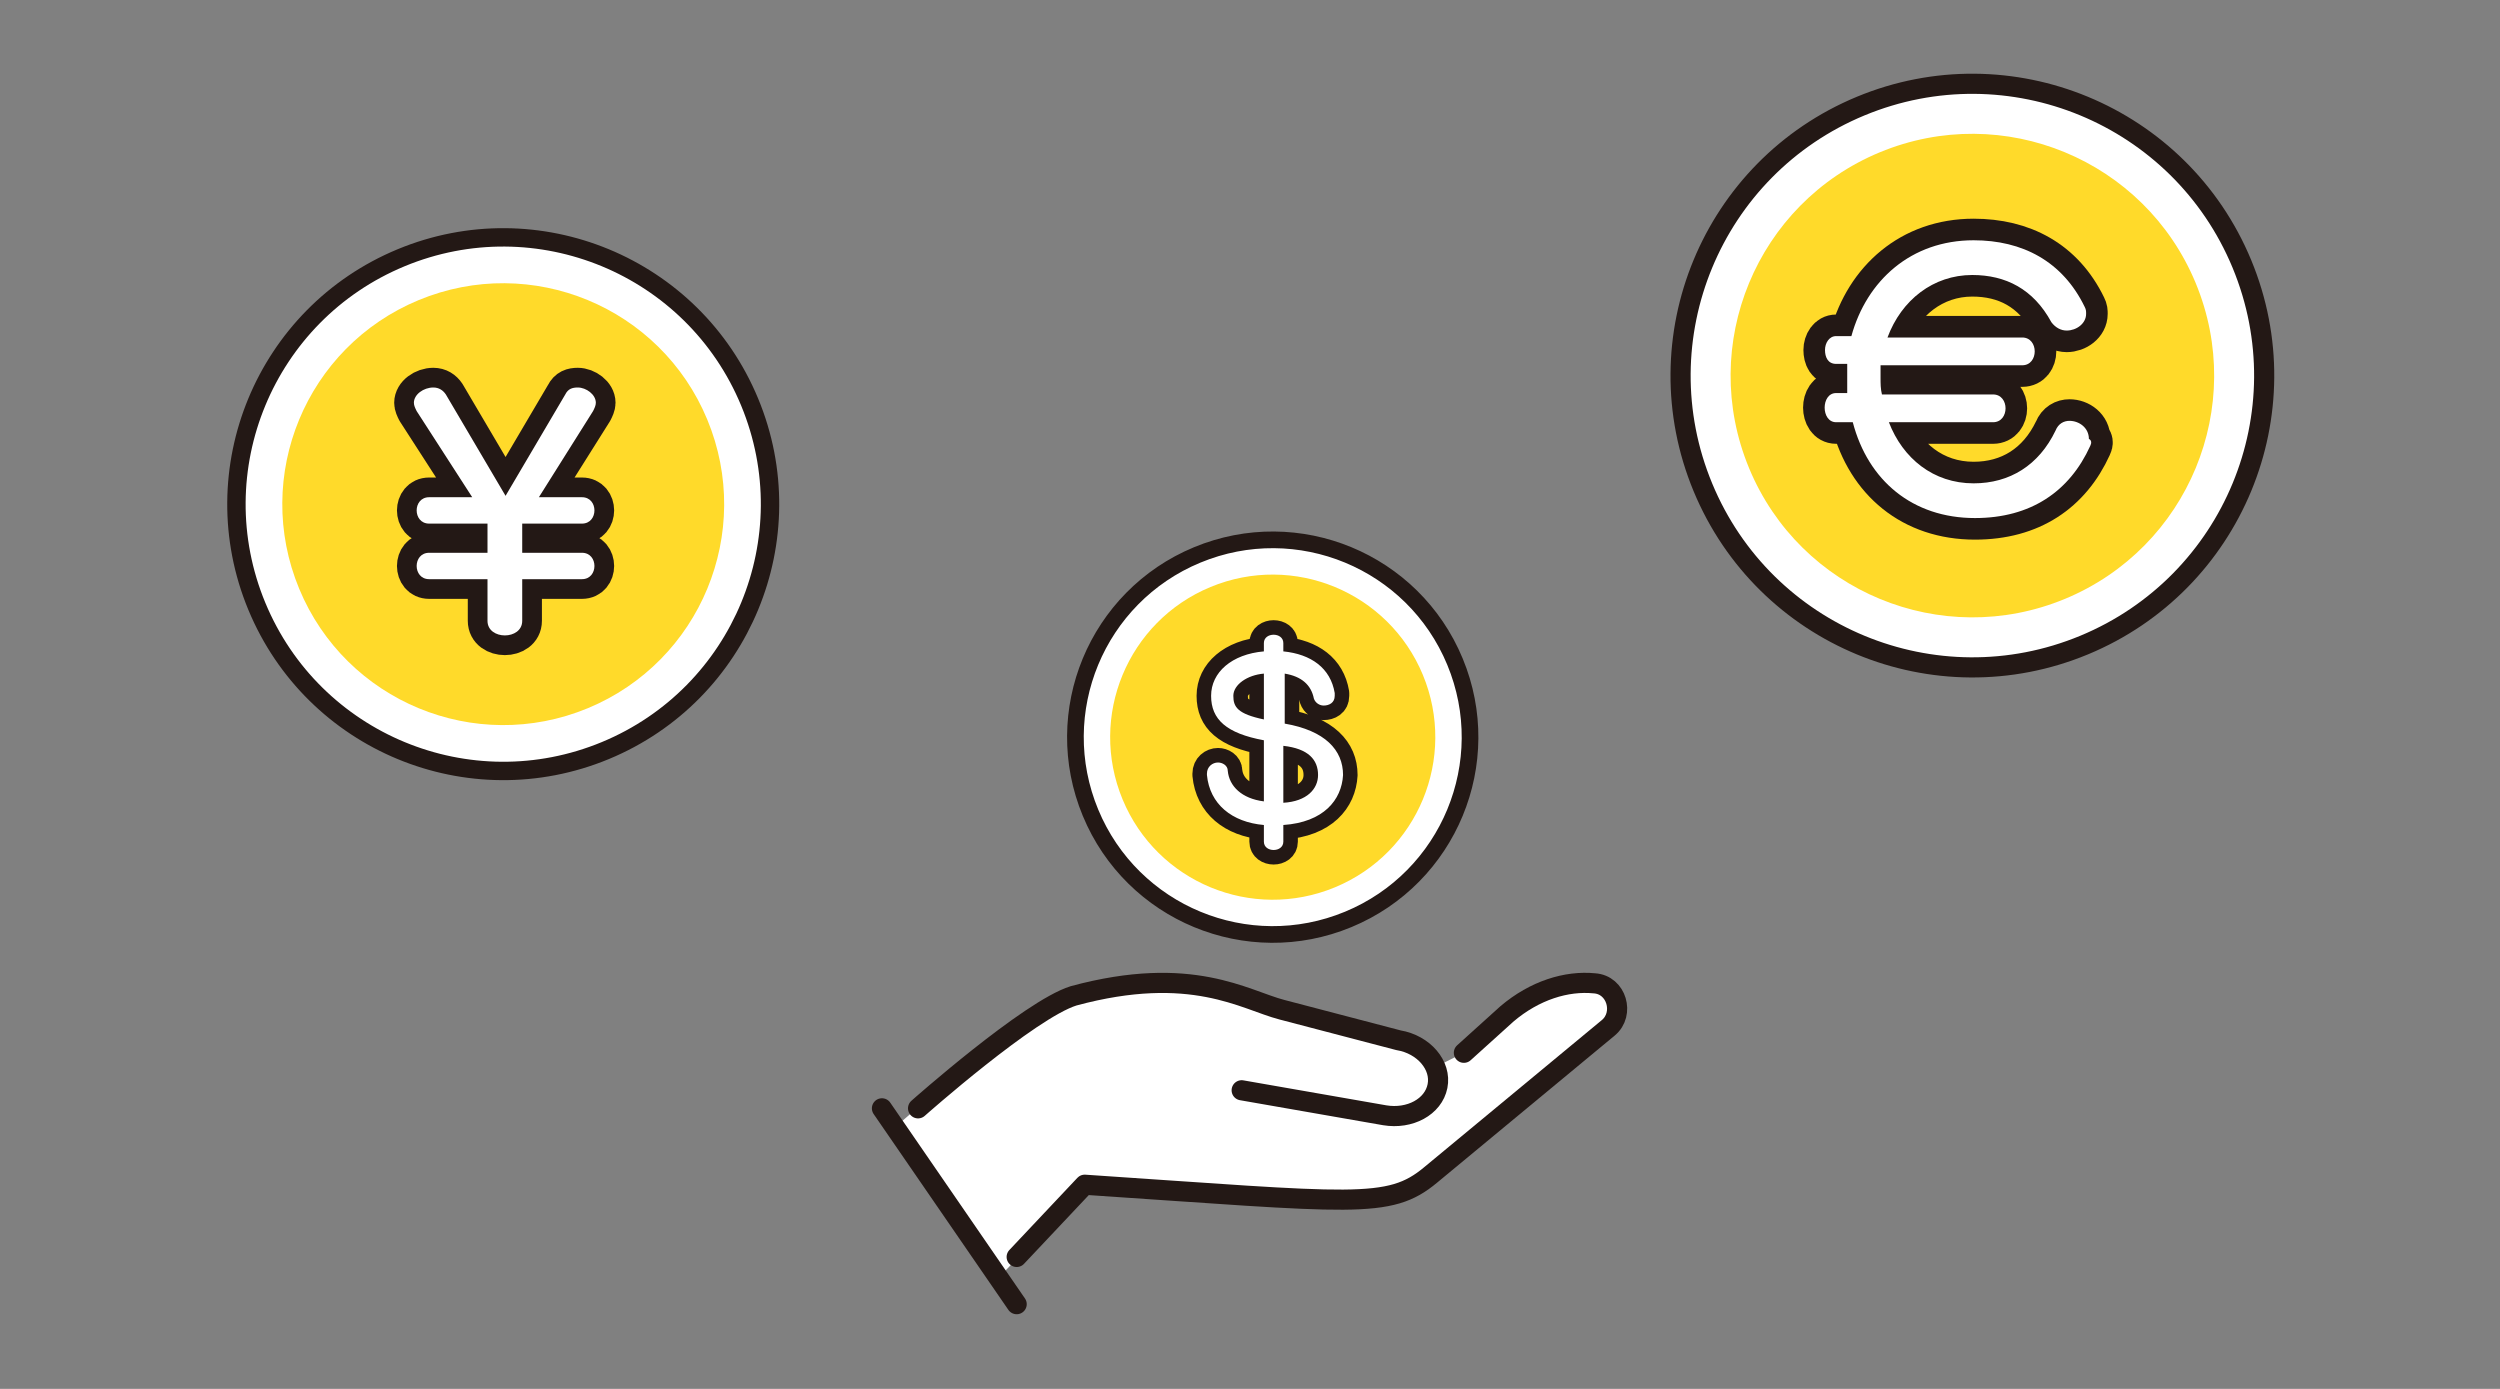
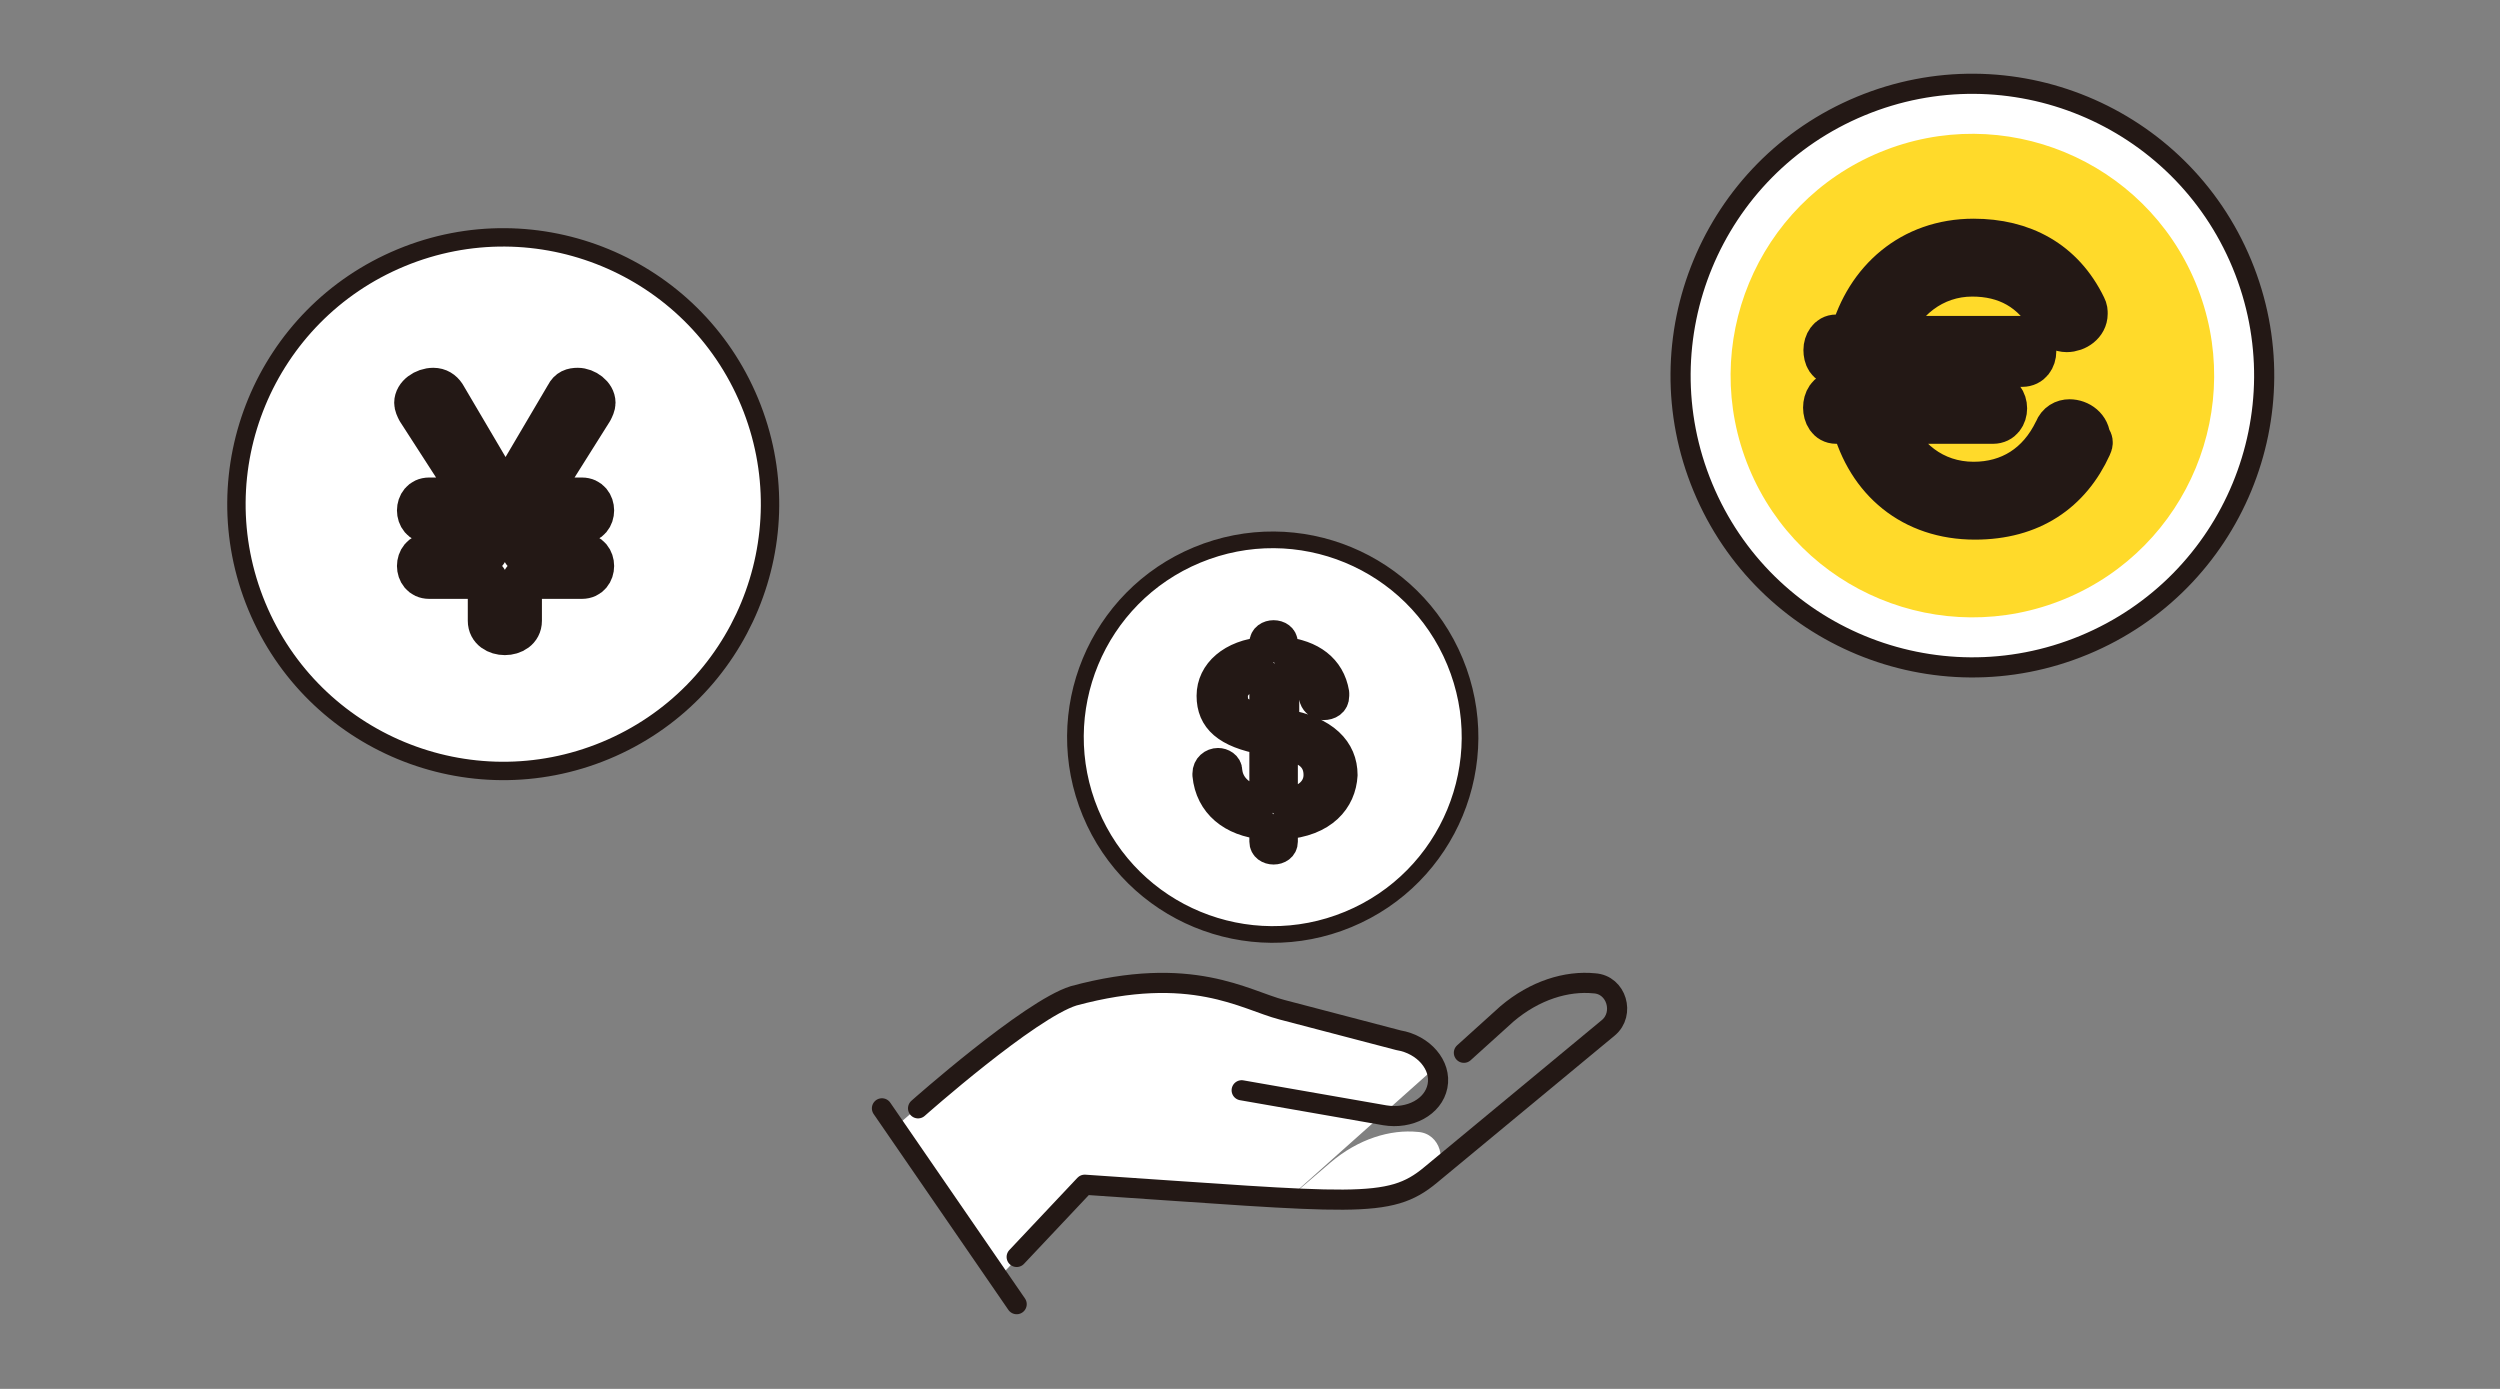
<svg xmlns="http://www.w3.org/2000/svg" version="1.1" id="圖層_1" x="0px" y="0px" viewBox="0 0 180 100" style="enable-background:new 0 0 180 100;" xml:space="preserve">
  <rect x="0" y="0" width="180" height="100" fill="#808080" stroke="none" />
  <style type="text/css">
	.st0{fill:#FFF4D6;}
	.st1{fill:#FFFFFF;}
	.st2{fill:#FFE7A3;}
	.st3{fill:#FFF1F0;}
	.st4{fill:#F4F8FA;}
	.st5{opacity:0.56;}
	.st6{opacity:0.28;fill:#CCF0F0;stroke:#BDE3E2;stroke-width:0.978;stroke-miterlimit:10;}
	.st7{fill:#FFFFFF;stroke:#D9D9D9;stroke-miterlimit:10;}
	.st8{fill:#1CADA4;}
	.st9{fill:#C2F2FF;}
	.st10{clip-path:url(#SVGID_00000143610225784554733970000000266773882593104057_);}
	.st11{fill:#DAF7FF;}
	.st12{fill:#B7D749;}
	.st13{fill:#95C300;}
	.st14{fill:#FF92AA;}
	.st15{fill:#FFE8EC;}
	.st16{fill:#FFF5F7;}
	.st17{fill:#B0D84C;}
	.st18{fill:#FFC4C2;}
	.st19{fill-rule:evenodd;clip-rule:evenodd;fill:#BB7D3F;}
	.st20{fill:#BD6B5D;}
	.st21{fill:#FFA3B8;}
	.st22{fill:#FFFBFC;}
	.st23{fill:#FB3061;}
	.st24{fill:#A46763;}
	.st25{fill:#F3F8FB;}
	.st26{fill:#BAB6B0;}
	.st27{fill:#5EBAC2;}
	.st28{fill:#677C89;}
	.st29{fill:#FBE947;}
	.st30{fill:#FF5188;}
	.st31{fill:#E3E3E3;}
	.st32{fill:#BE3D67;}
	.st33{fill:#4D4D4D;}
	.st34{clip-path:url(#SVGID_00000067952635769710466830000011583896265147111077_);}
	.st35{fill:#FFE84D;}
	.st36{fill:#FFD611;}
	.st37{fill:#FFE31D;}
	.st38{clip-path:url(#SVGID_00000094586307380640154050000013900594192016995756_);}
	.st39{fill:#BB7D3F;}
	.st40{fill:#A6D142;}
	.st41{display:none;opacity:0.27;}
	.st42{opacity:0.27;}
	.st43{display:inline;}
	.st44{display:inline;clip-path:url(#SVGID_00000129917965801820710040000007312610062368480135_);}
	.st45{display:none;opacity:0.72;fill:#FFFFFF;}
	.st46{display:none;opacity:0.4;}
	.st47{fill:#FFB029;}
	.st48{opacity:0.12;}
	.st49{fill:#FFF7BA;}
	.st50{fill:#AD7E45;}
	.st51{fill:none;}
	.st52{fill:none;stroke:#FF9900;stroke-miterlimit:10;stroke-dasharray:6;}
	.st53{fill:#FAED00;}
	.st54{fill:#434343;}
	.st55{fill:#00A19B;}
	.st56{fill:#595959;}
	.st57{fill:#FFFFFF;stroke:#87D4C7;stroke-width:0.982;stroke-miterlimit:10;}
	.st58{fill:#FF9900;}
	.st59{fill:#262626;}
	.st60{fill:#EF4343;}
	.st61{fill:#3CBAAD;}
	.st62{fill:#FC635D;}
	.st63{fill:#5F1985;}
	.st64{fill:#FBE0D6;}
	.st65{fill:#804F21;}
	.st66{fill:#FFC552;}
	.st67{fill:#FFA099;}
	.st68{fill:#B28146;}
	.st69{fill:#87D4C7;}
	.st70{fill:none;stroke:#FC746F;stroke-miterlimit:10;stroke-dasharray:6;}
	.st71{fill:#FC746F;}
	.st72{fill:#28C0FC;}
	.st73{fill:#6A3906;}
	.st74{fill:#ED7980;}
	.st75{fill:#FFEF91;}
	.st76{fill:none;stroke:#434343;stroke-width:0.22;stroke-miterlimit:10;}
	.st77{fill:none;stroke:#434343;stroke-width:0.275;stroke-linecap:round;stroke-linejoin:round;stroke-miterlimit:10;}
	.st78{fill:#FFD77A;}
	.st79{fill:#7C7C7C;}
	.st80{fill:#D9D9D9;}
	.st81{fill:#F0F0F0;}
	.st82{fill:#9C6F43;}
	.st83{fill:#5FC7B9;}
	.st84{fill:#2E2E47;}
	.st85{fill:#FBBFA8;}
	.st86{fill:#FFE2BD;}
	.st87{fill:#7AE2FF;}
	.st88{fill:#52D4FF;}
	.st89{fill:#FFE369;}
	.st90{fill:#FFD640;}
	.st91{fill:#FFC8C2;}
	.st92{fill:#BDE3E2;}
	.st93{fill:#E1EFEF;}
	.st94{fill:none;stroke:#00A19B;stroke-miterlimit:10;}
	.st95{fill:#FFF100;}
	.st96{fill:#00C9A8;}
	.st97{clip-path:url(#SVGID_00000118357260995366660640000001323433963199227010_);}
	.st98{clip-path:url(#SVGID_00000105392044605851727960000004409589147904250547_);}
	.st99{clip-path:url(#SVGID_00000083800798360704584420000012476623452665975743_);}
	.st100{fill:none;stroke:#D9D9D9;stroke-miterlimit:10;}
	.st101{clip-path:url(#SVGID_00000093861398179444916890000002645133911127312544_);}
	.st102{clip-path:url(#SVGID_00000070823140223002434630000012134703044506337154_);}
	.st103{clip-path:url(#SVGID_00000183228203189283936560000016266891368844557987_);}
	.st104{clip-path:url(#SVGID_00000012465670250508736070000011674445974961228942_);}
	.st105{clip-path:url(#SVGID_00000168820718355817103700000007823882539075425940_);}
	.st106{clip-path:url(#SVGID_00000103976099439869878880000007252524093120872839_);}
	.st107{clip-path:url(#SVGID_00000173868094877227680200000010550911984386697873_);}
	.st108{clip-path:url(#SVGID_00000139289173352628106360000001754505213346860730_);}
	.st109{clip-path:url(#SVGID_00000093135711346459475050000002822510238259671990_);}
	.st110{clip-path:url(#SVGID_00000151538274422084341860000004335564422878915514_);}
	.st111{clip-path:url(#SVGID_00000170967804274508889490000014581872683763037090_);}
	.st112{fill:#DADEE4;}
	.st113{fill:#625E5D;}
	.st114{fill:#FFFCD9;}
	.st115{fill:#404547;}
	.st116{fill:#202324;}
	.st117{fill:#CBCCCC;}
	.st118{fill:#98A1A4;}
	.st119{fill:#CAD0D9;}
	.st120{fill:#2D487A;}
	.st121{clip-path:url(#SVGID_00000066516761149713447400000014750061730625770673_);}
	.st122{fill:#F8BE00;}
	.st123{opacity:0.1;fill:#040000;}
	.st124{fill:#675F5A;}
	.st125{clip-path:url(#SVGID_00000037651953813233447540000009609459523796319874_);}
	.st126{fill:#EBEEF5;}
	.st127{fill:#CEEEF2;}
	.st128{fill:#92D8E3;}
	.st129{fill:#CCCCCC;}
	.st130{clip-path:url(#XMLID_00000114062515294718358910000001726891088059013263_);fill:#FF5E5E;}
	.st131{opacity:0.3;clip-path:url(#XMLID_00000114062515294718358910000001726891088059013263_);fill:#FFFFFF;}
	.st132{clip-path:url(#XMLID_00000163050643711663764260000015937040727393007806_);fill:#FF5E5E;}
	.st133{opacity:0.3;clip-path:url(#XMLID_00000163050643711663764260000015937040727393007806_);fill:#FFFFFF;}
	.st134{clip-path:url(#XMLID_00000141443531455877122790000004527703637909303186_);fill:#FF5E5E;}
	.st135{opacity:0.3;clip-path:url(#XMLID_00000141443531455877122790000004527703637909303186_);fill:#FFFFFF;}
	.st136{clip-path:url(#XMLID_00000093858213727062991060000017630524360891238565_);fill:#CAD0D9;}
	.st137{clip-path:url(#XMLID_00000098221004218507696220000003104552515409249921_);fill:#CAD0D9;}
	.st138{clip-path:url(#XMLID_00000115488818199416939360000008657895641057865102_);fill:#6C7FA2;}
	.st139{clip-path:url(#XMLID_00000115488818199416939360000008657895641057865102_);fill:#FF5E5E;}
	.st140{opacity:0.37;clip-path:url(#XMLID_00000115488818199416939360000008657895641057865102_);fill:#FFFFFF;}
	.st141{opacity:0.6;}
	.st142{fill:#6D7F98;}
	.st143{clip-path:url(#SVGID_00000116200444623132700880000002484930270051128449_);}
	.st144{opacity:0.1;fill:#231815;}
	.st145{opacity:0.1;}
	.st146{fill:#231815;}
	.st147{clip-path:url(#SVGID_00000080890759118343761340000009261414876605402277_);}
	.st148{fill:#FFFFFF;stroke:#231815;stroke-width:1.2;stroke-linecap:round;stroke-linejoin:round;stroke-miterlimit:10;}
	.st149{fill:#FFDA2A;}
	.st150{fill:none;stroke:#231815;stroke-width:2.092;stroke-linecap:round;stroke-linejoin:round;}
	.st151{fill:#FFFFFF;stroke:#231815;stroke-width:1.324;stroke-linecap:round;stroke-linejoin:round;stroke-miterlimit:10;}
	.st152{fill:none;stroke:#231815;stroke-width:2.837;stroke-linecap:round;stroke-linejoin:round;}
	.st153{fill:#FFFFFF;stroke:#231815;stroke-width:1.45;stroke-linecap:round;stroke-linejoin:round;stroke-miterlimit:10;}
	.st154{fill:none;stroke:#231815;stroke-width:3.107;stroke-linecap:round;stroke-linejoin:round;}
	.st155{fill:none;stroke:#231815;stroke-width:1.45;stroke-linecap:round;stroke-linejoin:round;stroke-miterlimit:10;}
	.st156{fill:none;stroke:#231815;stroke-width:1.822;stroke-linecap:round;stroke-linejoin:round;stroke-miterlimit:10;}
	.st157{fill:#FFFFFF;stroke:#231815;stroke-width:1.822;stroke-linecap:round;stroke-linejoin:round;stroke-miterlimit:10;}
	.st158{fill:#FFDA2A;stroke:#231815;stroke-width:1.822;stroke-linecap:round;stroke-linejoin:round;stroke-miterlimit:10;}
	.st159{fill:none;stroke:#231815;stroke-width:2.919;stroke-linecap:round;stroke-linejoin:round;}
	.st160{fill:#FFDA2A;stroke:#231815;stroke-width:1.055;stroke-linecap:round;stroke-linejoin:round;stroke-miterlimit:10;}
</style>
  <g>
    <g>
      <ellipse transform="matrix(0.924 -0.383 0.383 0.924 -13.339 39.094)" class="st148" cx="91.6" cy="53.1" rx="14.2" ry="14.2" />
-       <ellipse transform="matrix(0.924 -0.383 0.383 0.924 -13.339 39.094)" class="st149" cx="91.6" cy="53.1" rx="11.7" ry="11.7" />
      <g>
        <g>
          <path class="st150" d="M92.4,59.4v1.2c0,0.8-1.4,0.8-1.4,0v-1.2c-2.3-0.2-3.9-1.5-4.1-3.6c0,0,0-0.1,0-0.1      c0-0.5,0.4-0.8,0.8-0.8c0.3,0,0.7,0.2,0.7,0.6c0.1,1.1,1,2,2.6,2.2v-4.4c-2.7-0.5-3.8-1.5-3.8-3.2c0-1.7,1.5-3,3.8-3.2v-0.6      c0-0.8,1.4-0.8,1.4,0v0.6c2,0.2,3.4,1.2,3.7,3c0,0.1,0,0.1,0,0.2c0,0.5-0.4,0.7-0.8,0.7c-0.3,0-0.6-0.2-0.7-0.5      c-0.2-1-0.9-1.6-2.1-1.8v3.6c2.9,0.5,4.2,1.9,4.2,3.7C96.6,57.6,95.3,59.2,92.4,59.4z M91,48.5c-1.2,0.1-2.2,0.8-2.2,1.6      c0,0.8,0.3,1.3,2.2,1.7V48.5z M92.4,53.7v4.1c1.7-0.1,2.5-1,2.5-2C94.9,54.7,94.2,53.9,92.4,53.7z" />
        </g>
        <g>
-           <path class="st1" d="M92.4,59.4v1.2c0,0.8-1.4,0.8-1.4,0v-1.2c-2.3-0.2-3.9-1.5-4.1-3.6c0,0,0-0.1,0-0.1c0-0.5,0.4-0.8,0.8-0.8      c0.3,0,0.7,0.2,0.7,0.6c0.1,1.1,1,2,2.6,2.2v-4.4c-2.7-0.5-3.8-1.5-3.8-3.2c0-1.7,1.5-3,3.8-3.2v-0.6c0-0.8,1.4-0.8,1.4,0v0.6      c2,0.2,3.4,1.2,3.7,3c0,0.1,0,0.1,0,0.2c0,0.5-0.4,0.7-0.8,0.7c-0.3,0-0.6-0.2-0.7-0.5c-0.2-1-0.9-1.6-2.1-1.8v3.6      c2.9,0.5,4.2,1.9,4.2,3.7C96.6,57.6,95.3,59.2,92.4,59.4z M91,48.5c-1.2,0.1-2.2,0.8-2.2,1.6c0,0.8,0.3,1.3,2.2,1.7V48.5z       M92.4,53.7v4.1c1.7-0.1,2.5-1,2.5-2C94.9,54.7,94.2,53.9,92.4,53.7z" />
-         </g>
+           </g>
      </g>
    </g>
    <g>
      <ellipse transform="matrix(0.924 -0.383 0.383 0.924 -11.119 16.623)" class="st151" cx="36.2" cy="36.3" rx="19.2" ry="19.2" />
-       <ellipse transform="matrix(0.924 -0.383 0.383 0.924 -11.119 16.623)" class="st149" cx="36.2" cy="36.3" rx="15.9" ry="15.9" />
      <g>
        <g>
          <path class="st152" d="M42.7,29.6l-3.9,6.2h3.1c1.2,0,1.2,1.9,0,1.9h-4.3v2.1h4.3c1.2,0,1.2,1.9,0,1.9h-4.3v3      c0,1.4-2.5,1.4-2.5,0v-3h-4.2c-1.2,0-1.2-1.9,0-1.9h4.2v-2.1h-4.2c-1.2,0-1.2-1.9,0-1.9h3.1L30,29.6c-0.1-0.2-0.2-0.4-0.2-0.6      c0-0.6,0.7-1.1,1.4-1.1c0.4,0,0.7,0.2,0.9,0.5l4.3,7.3l4.3-7.3c0.2-0.4,0.5-0.5,0.9-0.5c0.6,0,1.3,0.5,1.3,1.1      C42.9,29.2,42.8,29.4,42.7,29.6z" />
        </g>
        <g>
-           <path class="st1" d="M42.7,29.6l-3.9,6.2h3.1c1.2,0,1.2,1.9,0,1.9h-4.3v2.1h4.3c1.2,0,1.2,1.9,0,1.9h-4.3v3c0,1.4-2.5,1.4-2.5,0      v-3h-4.2c-1.2,0-1.2-1.9,0-1.9h4.2v-2.1h-4.2c-1.2,0-1.2-1.9,0-1.9h3.1L30,29.6c-0.1-0.2-0.2-0.4-0.2-0.6c0-0.6,0.7-1.1,1.4-1.1      c0.4,0,0.7,0.2,0.9,0.5l4.3,7.3l4.3-7.3c0.2-0.4,0.5-0.5,0.9-0.5c0.6,0,1.3,0.5,1.3,1.1C42.9,29.2,42.8,29.4,42.7,29.6z" />
-         </g>
+           </g>
      </g>
    </g>
    <g>
      <ellipse transform="matrix(0.924 -0.383 0.383 0.924 0.424 56.388)" class="st153" cx="142" cy="27.1" rx="21" ry="21" />
      <ellipse transform="matrix(0.924 -0.383 0.383 0.924 0.424 56.388)" class="st149" cx="142" cy="27.1" rx="17.4" ry="17.4" />
      <g>
        <g>
          <path class="st154" d="M150.5,32.1c-1.5,3.3-4.3,5.2-8.3,5.2c-4.5,0-7.7-2.7-8.8-6.9h-1.2c-1.1,0-1.1-2.1,0-2.1h0.8      c0-0.4,0-0.8,0-1.2c0-0.3,0-0.6,0-0.9h-0.8c-0.6,0-0.8-0.5-0.8-1c0-0.5,0.3-1,0.8-1h1.1c1.1-4,4.3-6.9,8.8-6.9      c3.5,0,6.4,1.5,8,4.8c0.1,0.2,0.1,0.3,0.1,0.5c0,0.7-0.7,1.2-1.4,1.2c-0.4,0-0.8-0.2-1.1-0.6c-1.3-2.4-3.3-3.4-5.7-3.4      c-2.8,0-5.1,1.8-6.1,4.5h9.7c0.6,0,0.9,0.5,0.9,1c0,0.5-0.3,1-0.9,1h-10.2c0,0.3,0,0.6,0,0.9c0,0.4,0,0.8,0.1,1.2h8      c0.6,0,0.9,0.5,0.9,1c0,0.5-0.3,1-0.9,1h-7.5c1,2.6,3.2,4.4,6.1,4.4c2.6,0,4.7-1.3,5.9-3.8c0.2-0.5,0.6-0.7,1-0.7      c0.7,0,1.4,0.5,1.4,1.3C150.6,31.7,150.6,31.9,150.5,32.1z" />
        </g>
        <g>
-           <path class="st1" d="M150.5,32.1c-1.5,3.3-4.3,5.2-8.3,5.2c-4.5,0-7.7-2.7-8.8-6.9h-1.2c-1.1,0-1.1-2.1,0-2.1h0.8      c0-0.4,0-0.8,0-1.2c0-0.3,0-0.6,0-0.9h-0.8c-0.6,0-0.8-0.5-0.8-1c0-0.5,0.3-1,0.8-1h1.1c1.1-4,4.3-6.9,8.8-6.9      c3.5,0,6.4,1.5,8,4.8c0.1,0.2,0.1,0.3,0.1,0.5c0,0.7-0.7,1.2-1.4,1.2c-0.4,0-0.8-0.2-1.1-0.6c-1.3-2.4-3.3-3.4-5.7-3.4      c-2.8,0-5.1,1.8-6.1,4.5h9.7c0.6,0,0.9,0.5,0.9,1c0,0.5-0.3,1-0.9,1h-10.2c0,0.3,0,0.6,0,0.9c0,0.4,0,0.8,0.1,1.2h8      c0.6,0,0.9,0.5,0.9,1c0,0.5-0.3,1-0.9,1h-7.5c1,2.6,3.2,4.4,6.1,4.4c2.6,0,4.7-1.3,5.9-3.8c0.2-0.5,0.6-0.7,1-0.7      c0.7,0,1.4,0.5,1.4,1.3C150.6,31.7,150.6,31.9,150.5,32.1z" />
-         </g>
-       </g>
-     </g>
-     <g>
-       <g>
-         <path class="st1" d="M103.4,76.8c-0.4-1-1.4-1.7-2.7-2l-8.4-2.2c-2.7-0.7-6.5-3.3-15-1c-3.2,1-12.9,9.6-12.9,9.6L71.9,92l6.3-6.6     c19.4,1.3,21.9,1.8,24.9-0.7L115.8,74c1.2-1,0.6-3.1-1-3.2c-2-0.2-4.3,0.5-6.3,2.2l-3.5,3L103.4,76.8z" />
+           </g>
+       </g>
+     </g>
+     <g>
+       <g>
+         <path class="st1" d="M103.4,76.8c-0.4-1-1.4-1.7-2.7-2l-8.4-2.2c-2.7-0.7-6.5-3.3-15-1c-3.2,1-12.9,9.6-12.9,9.6L71.9,92l6.3-6.6     c19.4,1.3,21.9,1.8,24.9-0.7c1.2-1,0.6-3.1-1-3.2c-2-0.2-4.3,0.5-6.3,2.2l-3.5,3L103.4,76.8z" />
        <g>
          <path class="st155" d="M89.4,78.5l10.3,1.8c1.8,0.3,3.5-0.6,3.8-2.1c0.3-1.5-1-3-2.8-3.3l-8.4-2.2c-2.7-0.7-6.5-3.3-15-1      c-3.2,1-11.2,8.1-11.2,8.1" />
          <path class="st155" d="M73.2,90.5l4.9-5.2c19.4,1.3,21.9,1.8,24.9-0.7L115.8,74c1.2-1,0.6-3.1-1-3.2c-2-0.2-4.3,0.5-6.3,2.2      l-3.1,2.8" />
          <line class="st155" x1="63.5" y1="79.8" x2="73.2" y2="93.9" />
        </g>
      </g>
    </g>
  </g>
</svg>